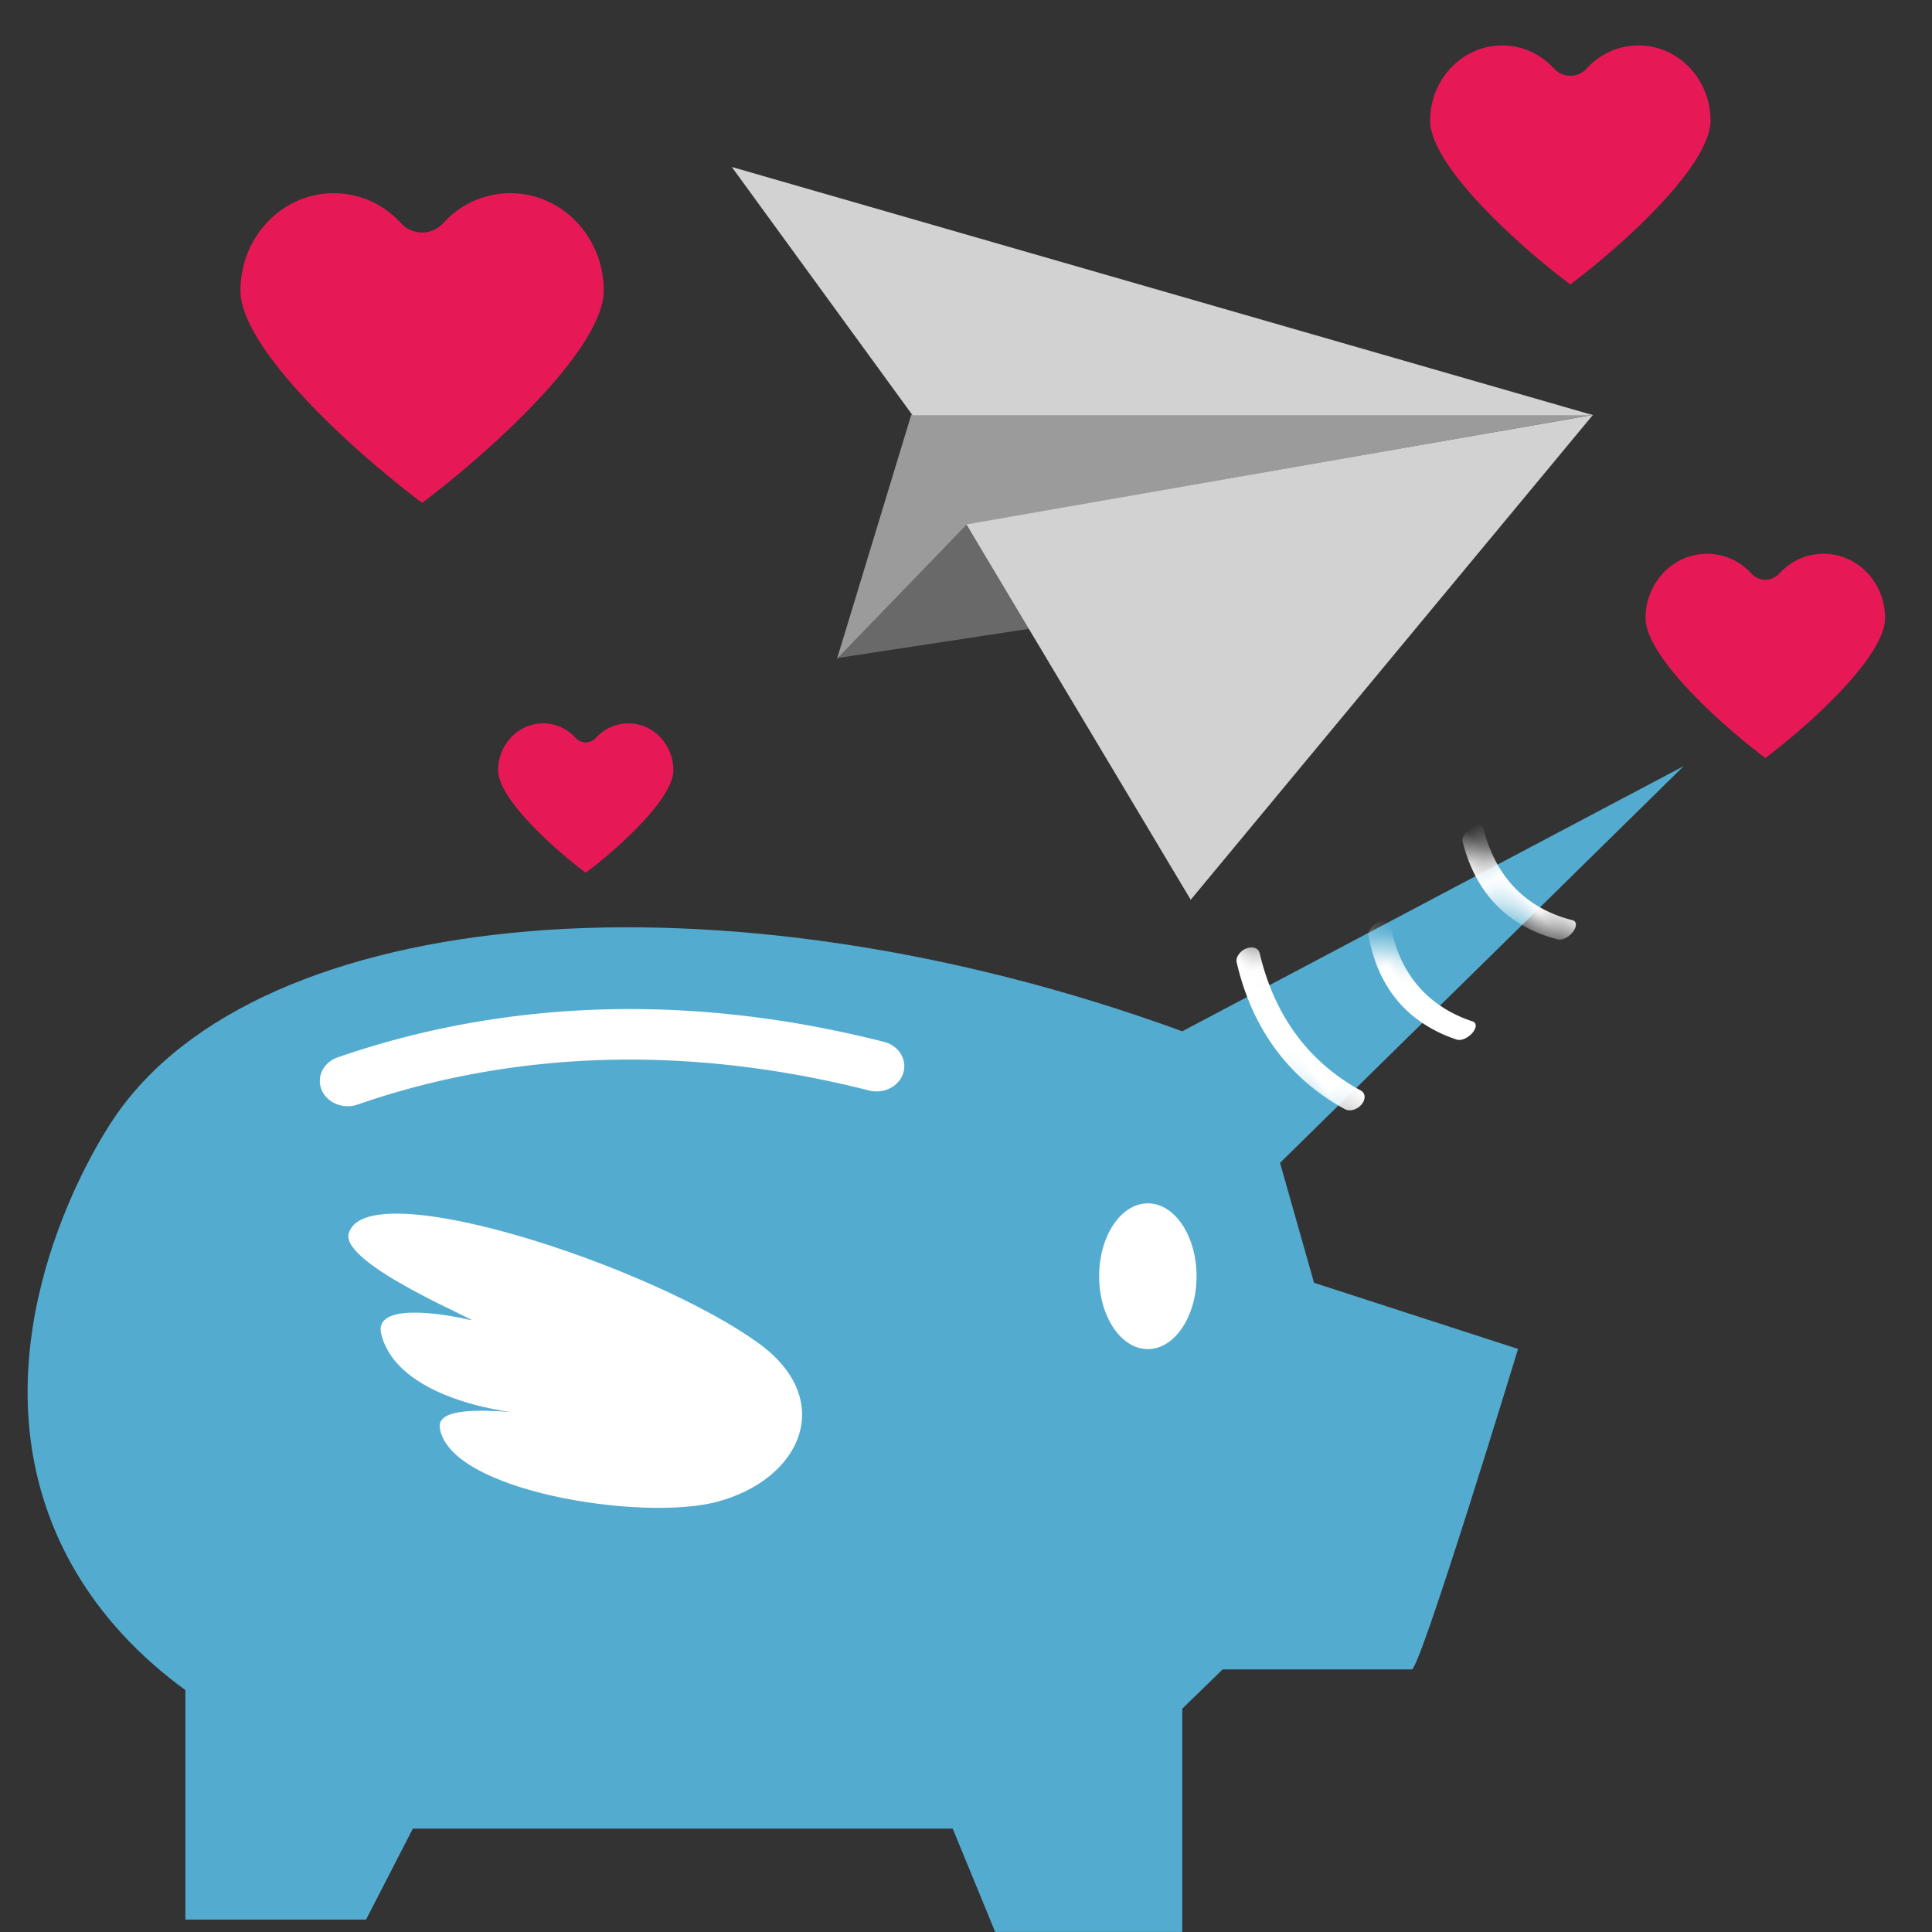
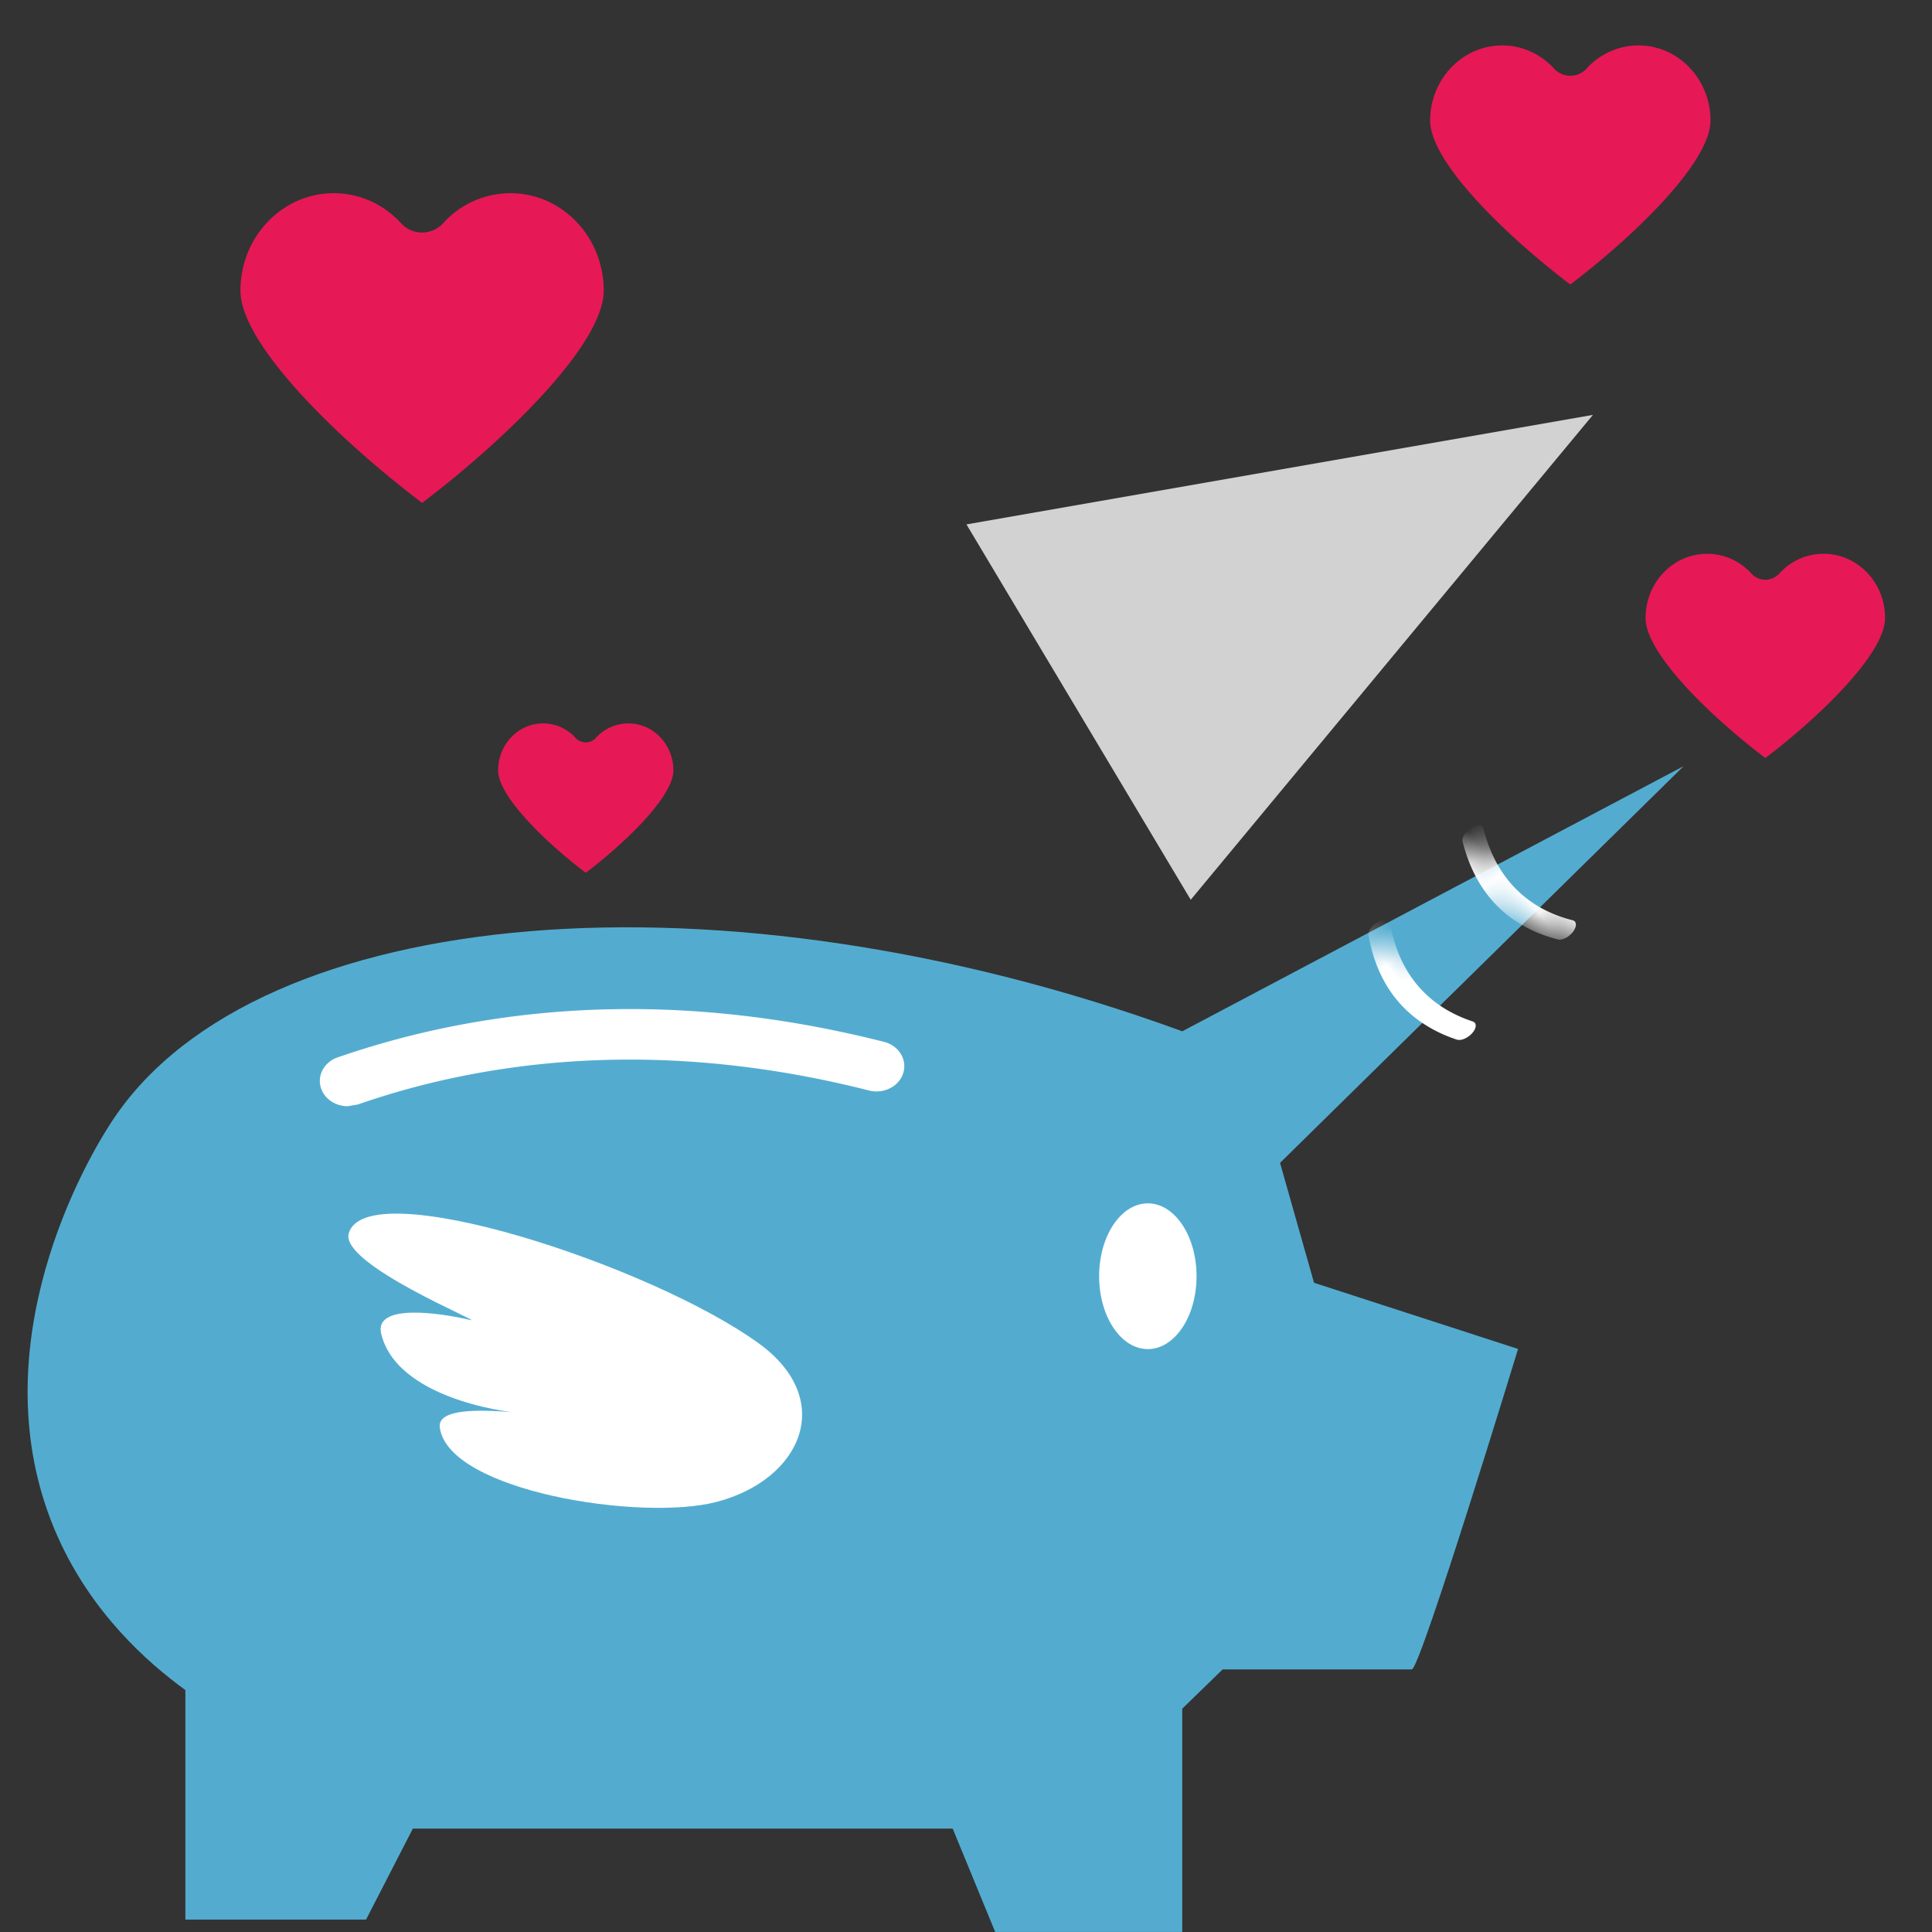
<svg xmlns="http://www.w3.org/2000/svg" xmlns:xlink="http://www.w3.org/1999/xlink" width="70" height="70" viewBox="0 0 70 70">
  <rect x="0" y="0" width="70" height="70" fill="#333333" stroke="none" />
  <defs>
    <path id="a" d="M41.835 9.606C25.207 3.532 8.331 4.946 3.1 12.8c-1.382 2.074-4.864 8.74-2.003 15.132 1.235 2.759 3.236 4.536 4.62 5.543v8.315h6.546l1.695-3.296h19.56l1.54 3.745h6.777v-8.09l1.463-1.423h6.854c.309 0 3.85-11.611 3.85-11.611l-7.392-2.397-1.232-4.345L60 0 41.835 9.606z" />
  </defs>
  <g fill="none" fill-rule="evenodd">
    <path fill="#E71856" d="M12.09 7c.932 0 1.8.387 2.443 1.09a1.032 1.032 0 0 0 1.521 0A3.282 3.282 0 0 1 18.496 7c1.862 0 3.378 1.581 3.378 3.525 0 2.026-3.814 5.605-6.58 7.695-2.768-2.089-6.582-5.665-6.582-7.695C8.712 8.581 10.228 7 12.091 7M61.85 20.065c.614 0 1.185.255 1.61.719a.679.679 0 0 0 1.003 0c.424-.464.996-.72 1.61-.72 1.229 0 2.227 1.043 2.227 2.325 0 1.336-2.514 3.696-4.338 5.075-1.825-1.379-4.34-3.737-4.34-5.075 0-1.282 1-2.324 2.228-2.324M19.678 26.21c.449 0 .867.186 1.178.526a.497.497 0 0 0 .734 0 1.58 1.58 0 0 1 1.178-.526c.898 0 1.63.762 1.63 1.7 0 .978-1.84 2.704-3.175 3.712-1.335-1.008-3.175-2.733-3.175-3.712 0-.938.73-1.7 1.63-1.7M54.424 1.646c.719 0 1.388.3 1.885.842a.797.797 0 0 0 1.174 0 2.535 2.535 0 0 1 1.885-.842c1.438 0 2.607 1.22 2.607 2.721 0 1.564-2.943 4.326-5.08 5.94-2.135-1.613-5.078-4.374-5.078-5.94 0-1.5 1.17-2.72 2.607-2.72" />
-     <path fill="#696969" d="M30.344 23.841l4.673-4.846 1.991 2.922.477.836z" />
-     <path fill="#9B9B9B" d="M57.713 15.027L35.01 19.02l-4.683 4.848 2.69-8.84z" />
    <path fill="#D2D2D2" d="M43.142 32.6L35.017 19l22.698-3.968z" />
-     <path fill="#D2D2D2" d="M57.723 15.043H33.062L26.514 6.05z" />
    <g>
      <g transform="translate(1 27.76)">
        <mask id="b" fill="#fff">
          <use xlink:href="#a" />
        </mask>
        <use fill="#53ACD0" xlink:href="#a" />
-         <path fill="#FFF" d="M42.375 10.265c-.066-.236.02-.5.194-.59a7.93 7.93 0 0 1 1.21-.508c1.718-.556 3.53-.48 5.387.227.179.068.283.32.233.564-.05.243-.235.386-.414.317-1.746-.664-3.445-.737-5.05-.218-.38.123-.76.282-1.126.473-.04.02-.08.03-.12.03-.135 0-.263-.112-.314-.295z" mask="url(#b)" transform="rotate(-124 45.882 9.68)" />
        <path fill="#FFF" d="M47.664 8.505c-.05-.236.015-.5.145-.59.296-.205.6-.376.908-.508 1.288-.556 2.647-.48 4.04.227.134.068.212.32.175.564-.038.243-.177.386-.31.317-1.31-.664-2.585-.737-3.789-.218a4.87 4.87 0 0 0-.844.473c-.03.02-.06.03-.09.03-.101 0-.197-.112-.235-.295z" mask="url(#b)" transform="rotate(-127 50.294 7.92)" />
        <path fill="#FFF" d="M51.193 4.985c-.05-.236.016-.5.146-.59.295-.205.6-.376.907-.508 1.288-.556 2.647-.48 4.04.227.134.068.213.32.175.564-.037.243-.176.386-.31.317-1.31-.664-2.584-.737-3.788-.218a4.87 4.87 0 0 0-.844.473c-.03.02-.06.03-.09.03-.102 0-.198-.112-.236-.295z" mask="url(#b)" transform="rotate(-131 53.824 4.4)" />
-         <path fill="#FFF" d="M11.597 12.32c-.406 0-.789-.224-.942-.59-.199-.471.061-1 .582-1.18a31.302 31.302 0 0 1 3.63-1.016c5.153-1.112 10.589-.96 16.16.454.537.136.85.641.7 1.128-.15.486-.706.772-1.242.634-5.238-1.328-10.336-1.474-15.151-.437a28.934 28.934 0 0 0-3.377.947c-.12.04-.24.06-.36.06M42.353 18.48c0 1.458-.79 2.64-1.764 2.64-.975 0-1.765-1.182-1.765-2.64 0-1.458.79-2.64 1.765-2.64.974 0 1.764 1.182 1.764 2.64" mask="url(#b)" />
+         <path fill="#FFF" d="M11.597 12.32c-.406 0-.789-.224-.942-.59-.199-.471.061-1 .582-1.18a31.302 31.302 0 0 1 3.63-1.016c5.153-1.112 10.589-.96 16.16.454.537.136.85.641.7 1.128-.15.486-.706.772-1.242.634-5.238-1.328-10.336-1.474-15.151-.437a28.934 28.934 0 0 0-3.377.947M42.353 18.48c0 1.458-.79 2.64-1.764 2.64-.975 0-1.765-1.182-1.765-2.64 0-1.458.79-2.64 1.765-2.64.974 0 1.764 1.182 1.764 2.64" mask="url(#b)" />
        <path fill="#FFF" d="M25.983 19.123c-4.463-1.72-15.395-2.319-15.395 0 0 1.16 5.605 1.865 5.069 1.881-1.179.036-3.54.322-2.99 1.323 1.28 2.337 5.98 1.384 5.186 1.535-1.504.284-2.488.651-2.256 1.198.91 2.145 7.956 1.39 10.386 0 2.762-1.579 3.234-4.69 0-5.937z" mask="url(#b)" transform="rotate(15 19.412 22)" />
      </g>
    </g>
  </g>
</svg>